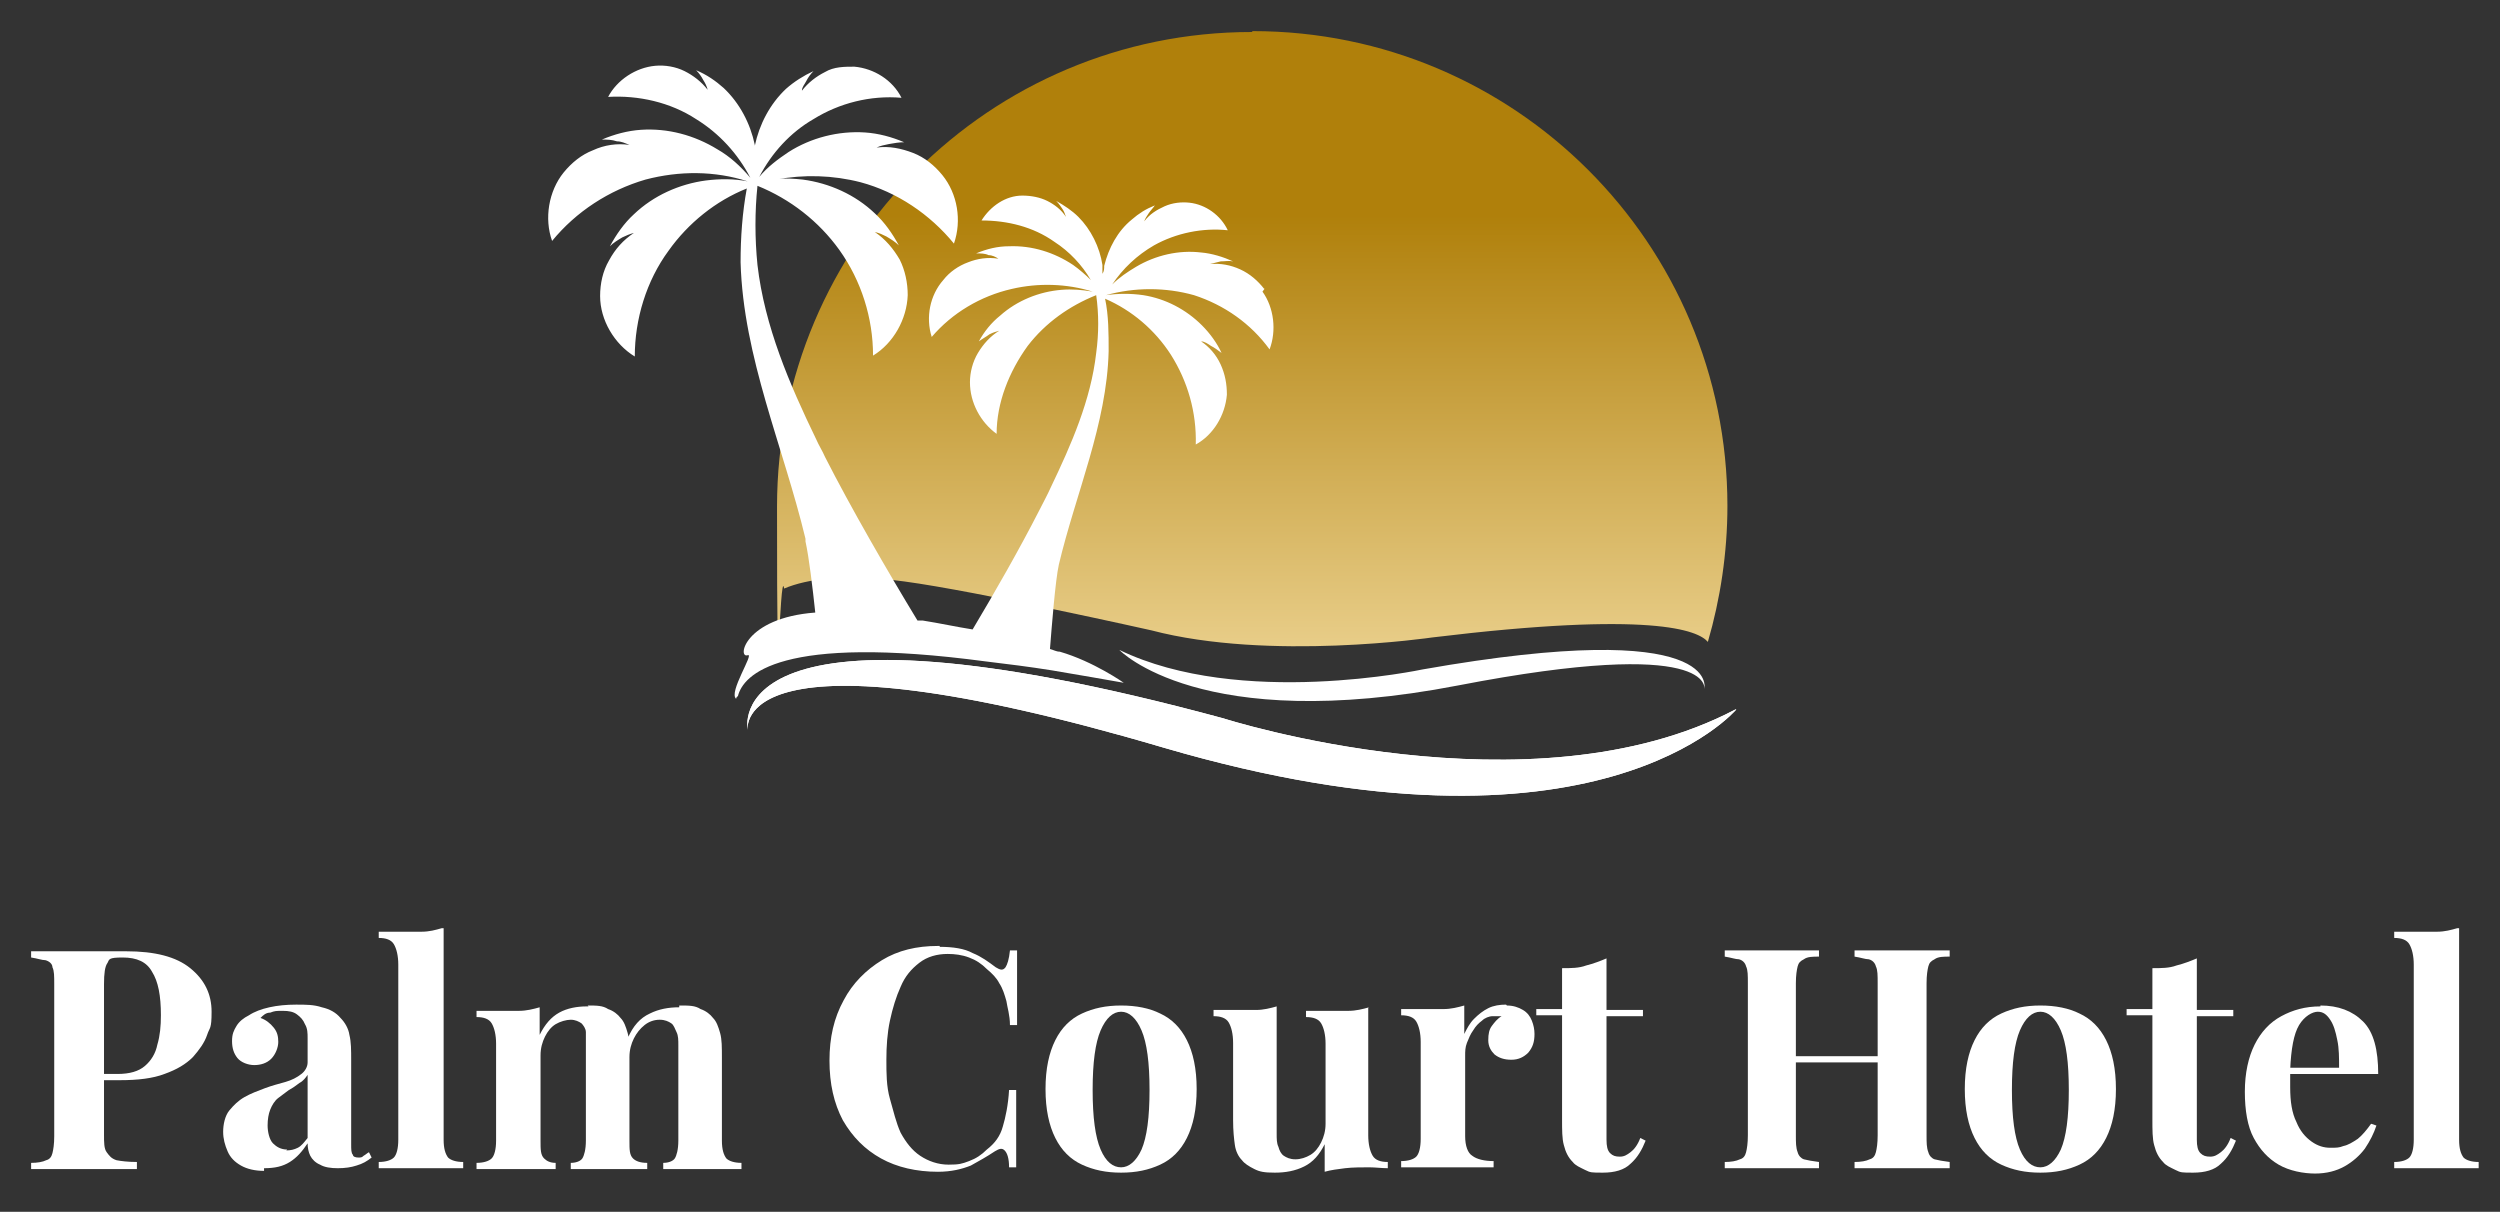
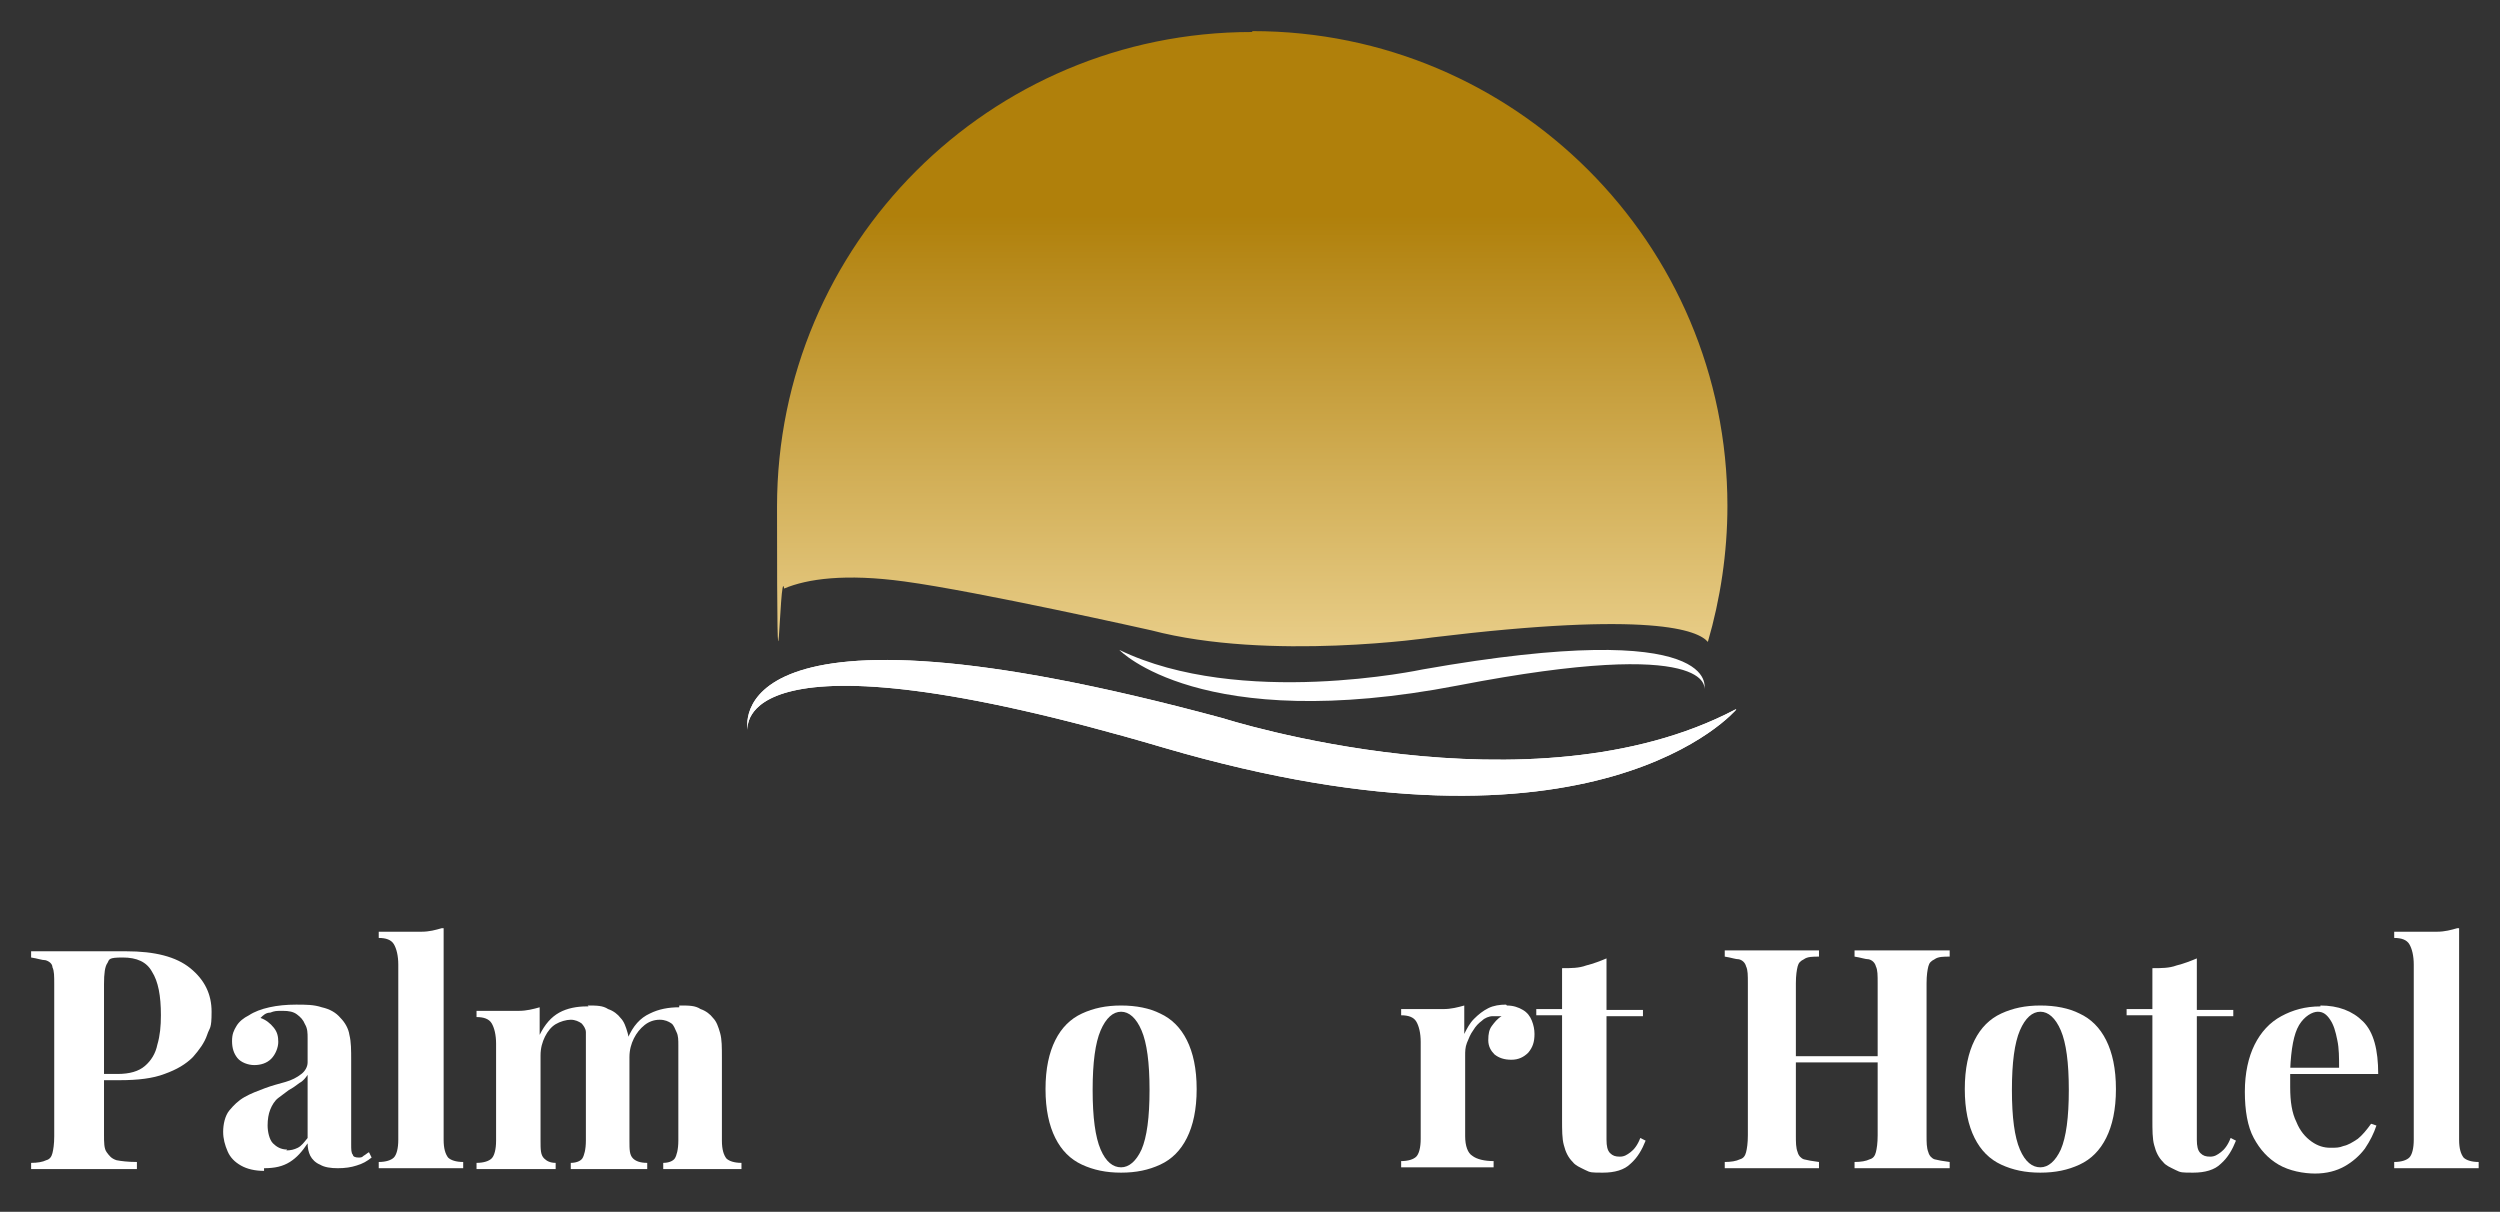
<svg xmlns="http://www.w3.org/2000/svg" version="1.1" viewBox="0 0 281.2 136.3">
  <rect x="0" y="0" width="281.2" height="136.3" fill="#333333" stroke="none" />
  <defs>
    <style>
      .cls-1 {
        fill: #fff;
      }

      .cls-2 {
        fill: url(#linear-gradient);
      }
    </style>
    <linearGradient id="linear-gradient" x1="140.9" y1="72.7" x2="140.9" y2="3.5" gradientUnits="userSpaceOnUse">
      <stop offset="0" stop-color="#e8cd88" />
      <stop offset=".7" stop-color="#b0800b" />
    </linearGradient>
  </defs>
  <g>
    <g id="Layer_1">
      <g id="Layer_1-2" data-name="Layer_1">
        <path class="cls-2" d="M140.8,3.6c-29.5,0-53.4,23.9-53.4,53.4s.3,6.2.8,9.2c2.6-1.1,6.9-1.7,13.5-.8,8.2,1.1,27.8,5.5,27.8,5.5,13.3,3.5,31.6.8,31.6.8,24.7-3,29.9-.8,31,.5,1.4-4.8,2.2-10,2.2-15.3,0-29.5-23.9-53.4-53.4-53.4h0Z" />
-         <path class="cls-1" d="M142.2,32.5c-.7-.9-1.6-1.7-2.7-2.2-1.1-.5-2.2-.7-3.4-.6.4-.1.8-.2,1.2-.3.5,0,.9-.1,1.4,0-1.1-.5-2.4-.9-3.6-1-2.5-.3-5.1.3-7.3,1.6-1,.6-1.9,1.2-2.7,2,1.2-1.8,2.8-3.3,4.7-4.4,2.5-1.4,5.5-2,8.3-1.7-.8-1.7-2.5-2.9-4.3-3.1-.9-.1-1.9,0-2.8.4-.9.4-1.7.9-2.3,1.7.1-.3.3-.6.5-.9s.5-.6.7-.9c-1,.4-1.8.9-2.6,1.6-1.6,1.3-2.6,3.2-3.1,5.2,0,.3,0,.6-.2.9,0-.3,0-.7,0-1-.3-2-1.3-4-2.7-5.4-.7-.7-1.6-1.3-2.5-1.8.3.3.5.6.7.9s.3.6.4.9c-.5-.8-1.3-1.4-2.1-1.8-.8-.4-1.8-.6-2.8-.6-1.9,0-3.6,1.2-4.6,2.8,2.9,0,5.8.7,8.2,2.4,1.7,1.1,3.1,2.6,4.1,4.3-.6-.6-1.3-1.2-2-1.7-2.1-1.4-4.6-2.2-7.2-2.1-1.3,0-2.5.3-3.7.8.5,0,1,0,1.4.2.4,0,.8.2,1.1.4-1.2-.2-2.4,0-3.4.4-1.1.4-2.1,1.1-2.8,2-1.5,1.7-2,4.2-1.3,6.4,2.3-2.7,5.5-4.6,9-5.4,3-.7,6.2-.6,9.1.3-1.2-.2-2.3-.3-3.5-.2-2.5.2-5,1.2-6.9,2.9-1,.8-1.8,1.8-2.4,2.9.4-.3.8-.5,1.2-.8.4-.2.7-.3,1.1-.4-1,.6-1.8,1.5-2.4,2.5s-.9,2.2-.9,3.3c0,2.3,1.2,4.5,3,5.8,0-3.5,1.4-7,3.5-9.9,2-2.6,4.7-4.5,7.7-5.7.3,2.1.3,4.3,0,6.5-.6,5.3-2.8,10.3-5.1,15.1-.4.9-.9,1.8-1.3,2.6-2.3,4.5-5,9.2-7.5,13.4-1.9-.3-3.7-.7-5.6-1h-.6c-3.4-5.6-7.5-12.7-10.4-18.4-.3-.7-.7-1.3-1-2-3-6.2-5.8-12.7-6.6-19.6-.3-3-.3-6,0-8.9,3.7,1.5,6.9,4,9.2,7.2,2.5,3.5,3.8,7.7,3.8,11.9,2.3-1.4,3.8-4.1,3.9-6.8,0-1.4-.3-2.8-.9-4-.7-1.2-1.6-2.3-2.8-3.1.5.1.9.3,1.3.5.5.3,1,.6,1.4,1-.7-1.3-1.6-2.6-2.7-3.6-2.2-2.1-5.1-3.4-8.1-3.8-1-.1-2-.2-3,0,3.1-.6,6.4-.5,9.5.3,4.1,1.1,7.8,3.6,10.5,6.9.9-2.6.4-5.6-1.3-7.7-.9-1.1-2-2-3.3-2.5s-2.7-.8-4.1-.6c.4-.2.9-.3,1.4-.4.6-.1,1.1-.2,1.7-.2-1.4-.6-2.9-1-4.4-1.1-3-.2-6.1.6-8.6,2.2-1.2.8-2.4,1.7-3.3,2.8,1.4-2.7,3.5-5,6.1-6.5,2.9-1.8,6.4-2.7,9.9-2.4-1-2-3.1-3.3-5.3-3.5-1.1,0-2.3,0-3.3.6-1,.5-1.9,1.2-2.6,2.1,0-.4.3-.7.5-1.1.2-.4.5-.8.8-1.1-1.1.5-2.2,1.2-3.1,2-1.8,1.7-3,4-3.5,6.4v.3-.4c-.5-2.4-1.7-4.7-3.5-6.4-.9-.8-1.9-1.5-3.1-2,.3.3.6.7.8,1.1.2.3.4.7.5,1.1-.7-.9-1.6-1.6-2.6-2.1-1-.5-2.2-.7-3.3-.6-2.2.2-4.3,1.6-5.3,3.5,3.4-.2,7,.6,9.9,2.5,2.6,1.6,4.7,3.9,6.1,6.6-1.1-1.3-2.3-2.4-3.7-3.2-2.6-1.6-5.6-2.4-8.6-2.2-1.5.1-3,.5-4.4,1.1.6,0,1.1,0,1.7.2.5,0,.9.2,1.4.4-1.4-.2-2.8,0-4.1.6-1.3.5-2.4,1.4-3.3,2.5-1.7,2.1-2.2,5.2-1.3,7.7,2.7-3.3,6.4-5.7,10.5-6.9,3.8-1,7.8-1,11.5.2-1.5-.3-3.1-.3-4.7-.1-3,.4-5.9,1.7-8.1,3.8-1.1,1-2,2.3-2.7,3.6.4-.4.9-.7,1.4-1,.4-.2.9-.4,1.3-.5-1.2.8-2.1,1.8-2.8,3.1-.7,1.2-1,2.6-1,4,0,2.7,1.6,5.4,3.9,6.8,0-4.2,1.3-8.5,3.8-11.9,2.2-3.1,5.3-5.6,8.8-7-.5,2.7-.7,5.5-.7,8.3.3,10.7,4.8,20.7,7.3,31.1v.3c.4,1.8.8,5.2,1.1,8-8,.6-8.8,5.2-7.6,4.8.8-.3-2.2,4.2-1.3,4.9,0,0,0-.2.2-.3.6-2.4,4.7-7,27.9-3.9,2.5.3,4.9.6,7.4,1,1.3.2,8.1,1.4,8.1,1.4,0,0-3.4-2.4-7.2-3.5-.4,0-.7-.2-1.1-.3.2-2.5.6-7.7,1-9.5,1.9-8,5.4-15.8,5.6-24,0-2,0-4-.4-5.9,3,1.3,5.6,3.5,7.4,6.3,1.9,3,2.9,6.5,2.8,10.1,2-1.1,3.3-3.3,3.5-5.6,0-1.2-.2-2.3-.7-3.4-.5-1.1-1.3-2-2.2-2.6.4,0,.8.3,1.1.5.4.2.8.5,1.2.8-.5-1.1-1.3-2.2-2.2-3.1-1.8-1.8-4.1-3-6.6-3.4-1.4-.2-2.8-.2-4.2,0,3.2-.9,6.7-.9,9.9,0,3.4,1.1,6.4,3.2,8.5,6.1.8-2.1.5-4.7-.8-6.5l.3-.4Z" />
        <path class="cls-1" d="M195.3,79.8s-15.6,18.6-64.4,4.3c-48.8-14.4-46.8-2-46.8-2,0,0-3.7-16.8,53.5-1.3,0,0,34.6,11.1,57.6-1h.1Z" />
        <path class="cls-1" d="M125.9,73.1s9.1,9.6,38.1,4,27.7.4,27.7.4c0,0,2.3-8.2-31.7-2.2,0,0-20.5,4.4-34.1-2.2h0Z" />
        <path class="cls-1" d="M195.3,79.8s-15.6,18.6-64.4,4.3c-48.8-14.4-46.8-2-46.8-2,0,0-3.7-16.8,53.5-1.3,0,0,34.6,11.1,57.6-1h.1Z" />
        <g>
          <path class="cls-1" d="M3.6,107h10.6c3.2,0,5.6.6,7.2,1.9,1.6,1.3,2.4,2.9,2.4,4.9s-.2,1.7-.5,2.6-.9,1.7-1.6,2.5c-.8.8-1.8,1.4-3.2,1.9-1.3.5-3,.7-5,.7h-3.5v-.7h3.2c1.4,0,2.4-.3,3.1-.9s1.2-1.4,1.4-2.4c.3-1,.4-2.1.4-3.3,0-2.2-.3-3.8-1-4.9-.6-1.1-1.7-1.6-3.3-1.6s-1.5.2-1.7.6c-.3.4-.4,1.2-.4,2.4v16.9c0,.9,0,1.6.3,2s.5.7,1.1.9c.5.1,1.3.2,2.3.2v.8H3.5v-.7c.7,0,1.3-.1,1.7-.3.4-.1.6-.4.7-.8s.2-1,.2-1.9v-17.1c0-.9,0-1.5-.2-1.9,0-.4-.4-.7-.8-.8-.4,0-.9-.2-1.6-.3v-.7h.1Z" />
          <path class="cls-1" d="M29.7,131.7c-1,0-1.9-.2-2.6-.6-.7-.4-1.2-.9-1.5-1.6-.3-.7-.5-1.4-.5-2.2s.2-1.8.7-2.4,1-1.1,1.7-1.5,1.5-.7,2.3-1,1.6-.5,2.3-.7,1.3-.5,1.8-.9c.4-.3.7-.8.7-1.3v-2.7c0-.6,0-1.1-.3-1.6-.2-.5-.5-.8-.9-1.1-.4-.3-.9-.4-1.6-.4s-.9,0-1.4.2c-.5,0-.8.3-1.1.6.6.2,1.1.6,1.5,1.1s.5,1,.5,1.6-.3,1.4-.8,1.9-1.2.7-1.9.7-1.5-.3-1.9-.8-.6-1.1-.6-1.9.2-1.2.5-1.7.8-.9,1.4-1.2c.6-.4,1.4-.7,2.3-.9.9-.2,1.9-.3,3-.3s2,0,2.9.3c.9.2,1.6.6,2.1,1.2.5.5.9,1.2,1,1.9.2.8.2,1.7.2,2.9v9.4c0,.6,0,1,.2,1.2,0,.2.3.3.6.3s.4,0,.6-.2c.2-.1.4-.3.6-.4l.3.6c-.5.4-1,.7-1.7.9-.6.2-1.3.3-2.1.3s-1.5-.1-2-.4c-.5-.2-.9-.6-1.1-1s-.3-.9-.3-1.4c-.6.9-1.2,1.6-2,2.1s-1.7.7-2.9.7v.3ZM32.2,129.4c.5,0,.9-.1,1.3-.3.4-.2.7-.6,1.1-1.1v-7.1c-.2.3-.5.7-.9.9-.4.3-.8.6-1.2.8-.4.3-.8.6-1.2.9-.4.3-.7.8-.9,1.3s-.3,1.1-.3,1.8.2,1.6.6,2,.9.7,1.6.7h0Z" />
          <path class="cls-1" d="M49.9,104.4v23.8c0,1,.2,1.6.5,2,.3.3.9.5,1.7.5v.7h-9.5v-.7c.8,0,1.4-.2,1.7-.5s.5-1,.5-2v-19.7c0-1-.2-1.8-.5-2.3s-.9-.7-1.7-.7v-.7c.7,0,1.4,0,2.1,0s1.8,0,2.7,0c.9,0,1.6-.2,2.3-.4h.2Z" />
          <path class="cls-1" d="M66.1,113.1c1,0,1.7,0,2.3.4.6.2,1.1.6,1.4,1,.4.4.6,1,.8,1.7.2.7.2,1.6.2,2.8v9.3c0,1,0,1.6.4,2,.3.3.8.5,1.6.5v.7h-8.6v-.7c.6,0,1.1-.2,1.3-.5.2-.3.4-1,.4-2v-10.7c0-.6,0-1.1,0-1.5s-.3-.8-.5-1c-.3-.2-.7-.4-1.2-.4s-1.2.2-1.7.5-.9.8-1.2,1.4-.5,1.3-.5,2.1v9.6c0,1,0,1.6.4,2,.3.3.7.5,1.3.5v.7h-8.9v-.7c.8,0,1.4-.2,1.7-.5s.5-1,.5-2v-10.9c0-1-.2-1.8-.5-2.3s-.9-.7-1.7-.7v-.7c.7,0,1.5,0,2.1,0s1.9,0,2.7,0c.8,0,1.6-.2,2.3-.4v3.1c.6-1.2,1.3-2,2.2-2.5s2-.7,3.1-.7h.2ZM76.5,113.1c1,0,1.7,0,2.3.4.6.2,1.1.6,1.4,1,.4.4.6,1,.8,1.7s.2,1.6.2,2.8v9.3c0,1,.2,1.6.5,2,.3.3.9.5,1.7.5v.7h-8.8v-.7c.6,0,1.1-.2,1.3-.5.2-.3.4-1,.4-2v-10.7c0-.6,0-1.1-.2-1.5s-.3-.8-.6-1c-.3-.2-.7-.4-1.3-.4s-1.2.2-1.7.6-.9.9-1.2,1.5-.5,1.3-.5,2.1l-.2-2.1c.6-1.4,1.4-2.3,2.5-2.8,1-.5,2.1-.7,3.3-.7v-.2Z" />
-           <path class="cls-1" d="M105.7,106.5c1.5,0,2.8.2,3.7.7,1,.4,1.8,1,2.6,1.6.5.3.8.4,1.1,0,.2-.3.4-.9.5-1.9h.8c0,.9,0,2,0,3.3v5.1h-.8c0-1.1-.3-2-.4-2.7-.2-.7-.4-1.4-.8-2-.3-.6-.8-1.1-1.4-1.6-.6-.6-1.2-1-2-1.3s-1.6-.4-2.4-.4c-1.2,0-2.3.3-3.2,1-.9.7-1.6,1.5-2.1,2.7-.5,1.1-.9,2.4-1.2,3.8-.3,1.4-.4,2.9-.4,4.4s0,3,.4,4.4.7,2.7,1.2,3.8c.6,1.1,1.3,2,2.2,2.6.9.6,2,1,3.2,1s1.5-.1,2.3-.4c.8-.3,1.4-.7,2-1.3.9-.7,1.5-1.5,1.8-2.6.3-1,.6-2.4.7-4.1h.8v5.3c0,1.3,0,2.5,0,3.4h-.8c0-1-.2-1.6-.5-1.9s-.6-.2-1.1.1c-.9.6-1.8,1.1-2.7,1.6-1,.4-2.2.7-3.7.7-2.4,0-4.6-.5-6.4-1.5s-3.2-2.4-4.3-4.3c-1-1.9-1.5-4.1-1.5-6.7s.5-4.8,1.6-6.8c1-1.9,2.5-3.4,4.3-4.5s3.9-1.6,6.3-1.6h.2Z" />
          <path class="cls-1" d="M126.1,113.1c1.7,0,3.2.3,4.4.9,1.3.6,2.3,1.6,3,3s1.1,3.2,1.1,5.5-.4,4.1-1.1,5.5c-.7,1.4-1.7,2.4-3,3s-2.7.9-4.4.9-3.1-.3-4.4-.9-2.3-1.6-3-3-1.1-3.2-1.1-5.5.4-4.1,1.1-5.5,1.7-2.4,3-3,2.7-.9,4.4-.9ZM126.1,113.8c-.9,0-1.7.7-2.3,2.1-.6,1.4-.9,3.6-.9,6.7s.3,5.3.9,6.7c.6,1.4,1.4,2,2.3,2s1.7-.7,2.3-2c.6-1.4.9-3.6.9-6.7s-.3-5.3-.9-6.7c-.6-1.4-1.4-2.1-2.3-2.1Z" />
-           <path class="cls-1" d="M153.9,113.2v14.5c0,1,.2,1.8.5,2.3s.9.7,1.7.7v.7c-.7,0-1.4-.1-2.1-.1s-1.9,0-2.7.1-1.6.2-2.3.4v-3.1c-.6,1.2-1.3,2-2.3,2.5s-2.1.7-3.3.7-1.7-.1-2.3-.4-1.1-.6-1.4-1c-.4-.4-.7-1-.8-1.7s-.2-1.6-.2-2.8v-8.7c0-1-.2-1.8-.5-2.3s-.9-.7-1.7-.7v-.7c.7,0,1.4,0,2.1,0s1.9,0,2.7,0c.8,0,1.6-.2,2.3-.4v14.3c0,.6,0,1.1.2,1.5.1.4.3.8.6,1s.7.4,1.3.4,1.2-.2,1.7-.5.9-.8,1.2-1.4c.3-.6.5-1.3.5-2.1v-9c0-1-.2-1.8-.5-2.3s-.9-.7-1.7-.7v-.7c.7,0,1.4,0,2.1,0s1.9,0,2.7,0c.8,0,1.6-.2,2.3-.4h-.1Z" />
          <path class="cls-1" d="M169.5,113.1c.7,0,1.3.2,1.8.5s.8.7,1,1.2.3,1,.3,1.5c0,.9-.2,1.5-.7,2.1-.5.5-1.1.8-1.9.8s-1.4-.2-1.9-.6c-.4-.4-.7-.9-.7-1.6s.1-1.2.4-1.6c.3-.4.6-.8,1.1-1.1h-1c-.4,0-.9.2-1.2.5-.4.3-.7.6-1,1.1-.3.4-.5.9-.7,1.4s-.2,1-.2,1.4v9.1c0,1.1.3,1.9.8,2.2.5.4,1.4.6,2.4.6v.7h-10.4v-.7c.8,0,1.4-.2,1.7-.5s.5-1,.5-2v-10.9c0-1-.2-1.8-.5-2.3s-.9-.7-1.7-.7v-.7c.7,0,1.4,0,2.1,0s1.9,0,2.7,0c.8,0,1.6-.2,2.3-.4v3.2c.3-.6.6-1.2,1.1-1.7s1-.9,1.6-1.2c.6-.3,1.3-.4,2-.4h0Z" />
          <path class="cls-1" d="M180.7,107.9v5.7h4.1v.7h-4.1v13.9c0,.7.1,1.2.4,1.5.3.3.6.4,1.1.4s.8-.2,1.2-.5.8-.8,1.1-1.6l.6.3c-.4,1-.9,1.9-1.7,2.6-.7.7-1.8,1-3.1,1s-1.4,0-2-.3-1.1-.5-1.4-.9c-.5-.5-.8-1.1-1-1.9-.2-.7-.2-1.7-.2-2.9v-11.7h-2.9v-.7h2.9v-4.6c1,0,1.9,0,2.7-.3.8-.2,1.6-.5,2.3-.8h0Z" />
          <path class="cls-1" d="M194,131.4v-.7c.7,0,1.3-.1,1.7-.3.4-.1.6-.4.7-.8.1-.4.2-1,.2-1.9v-17.1c0-.9,0-1.5-.2-1.9-.1-.4-.4-.7-.8-.8-.4,0-.9-.2-1.6-.3v-.7h10.6v.7c-.7,0-1.3,0-1.7.3-.4.2-.6.4-.7.8-.1.4-.2,1-.2,1.9v17.1c0,.8,0,1.4.2,1.9.1.4.4.7.7.8.4.1.9.2,1.7.3v.7h-10.6,0ZM199.8,119.5v-.7h13.6v.7h-13.6ZM208.6,131.4v-.7c.7,0,1.3-.1,1.7-.3.4-.1.6-.4.7-.8.1-.4.2-1,.2-1.9v-17.1c0-.9,0-1.5-.2-1.9-.1-.4-.4-.7-.8-.8-.4,0-.9-.2-1.6-.3v-.7h10.7v.7c-.7,0-1.3,0-1.7.3-.4.2-.6.4-.7.8-.1.4-.2,1-.2,1.9v17.1c0,.8,0,1.4.2,1.9.1.4.4.7.7.8.4.1.9.2,1.7.3v.7h-10.7,0Z" />
          <path class="cls-1" d="M229.5,113.1c1.7,0,3.2.3,4.4.9,1.3.6,2.3,1.6,3,3s1.1,3.2,1.1,5.5-.4,4.1-1.1,5.5c-.7,1.4-1.7,2.4-3,3s-2.7.9-4.4.9-3.1-.3-4.4-.9c-1.3-.6-2.3-1.6-3-3s-1.1-3.2-1.1-5.5.4-4.1,1.1-5.5c.7-1.4,1.7-2.4,3-3s2.7-.9,4.4-.9ZM229.5,113.8c-.9,0-1.7.7-2.3,2.1s-.9,3.6-.9,6.7.3,5.3.9,6.7c.6,1.4,1.4,2,2.3,2s1.7-.7,2.3-2c.6-1.4.9-3.6.9-6.7s-.3-5.3-.9-6.7c-.6-1.4-1.4-2.1-2.3-2.1Z" />
          <path class="cls-1" d="M247.1,107.9v5.7h4.1v.7h-4.1v13.9c0,.7.1,1.2.4,1.5.3.3.6.4,1.1.4s.8-.2,1.2-.5.8-.8,1.1-1.6l.6.3c-.4,1-.9,1.9-1.7,2.6-.7.7-1.8,1-3.1,1s-1.4,0-2-.3-1.1-.5-1.4-.9c-.5-.5-.8-1.1-1-1.9-.2-.7-.2-1.7-.2-2.9v-11.7h-2.9v-.7h2.9v-4.6c1,0,1.9,0,2.7-.3.8-.2,1.6-.5,2.3-.8h0Z" />
          <path class="cls-1" d="M261,113.1c2,0,3.6.6,4.8,1.8s1.7,3.2,1.7,5.9h-11.4v-.7h7c0-1.1,0-2.2-.2-3.1-.2-1-.4-1.7-.8-2.3s-.8-.9-1.4-.9-1.5.5-2.1,1.5-.9,2.7-1,5v2c0,1.6.2,2.9.7,3.9.4,1,1,1.7,1.7,2.2.7.5,1.4.7,2.1.7s1,0,1.5-.2c.5-.1,1-.4,1.6-.8.5-.4,1-1,1.5-1.7l.6.2c-.3.9-.7,1.7-1.3,2.6-.6.8-1.4,1.5-2.3,2s-2,.8-3.3.8-2.9-.3-4.1-1-2.1-1.7-2.8-3-1-3.1-1-5.2.4-3.9,1.1-5.3c.7-1.4,1.7-2.5,3-3.2,1.3-.7,2.7-1.1,4.4-1.1h0Z" />
          <path class="cls-1" d="M276.6,104.4v23.8c0,1,.2,1.6.5,2,.3.3.9.5,1.7.5v.7h-9.5v-.7c.8,0,1.4-.2,1.7-.5.3-.3.5-1,.5-2v-19.7c0-1-.2-1.8-.5-2.3s-.9-.7-1.7-.7v-.7c.7,0,1.4,0,2.1,0s1.8,0,2.7,0c.9,0,1.6-.2,2.3-.4h.2Z" />
        </g>
      </g>
    </g>
  </g>
</svg>